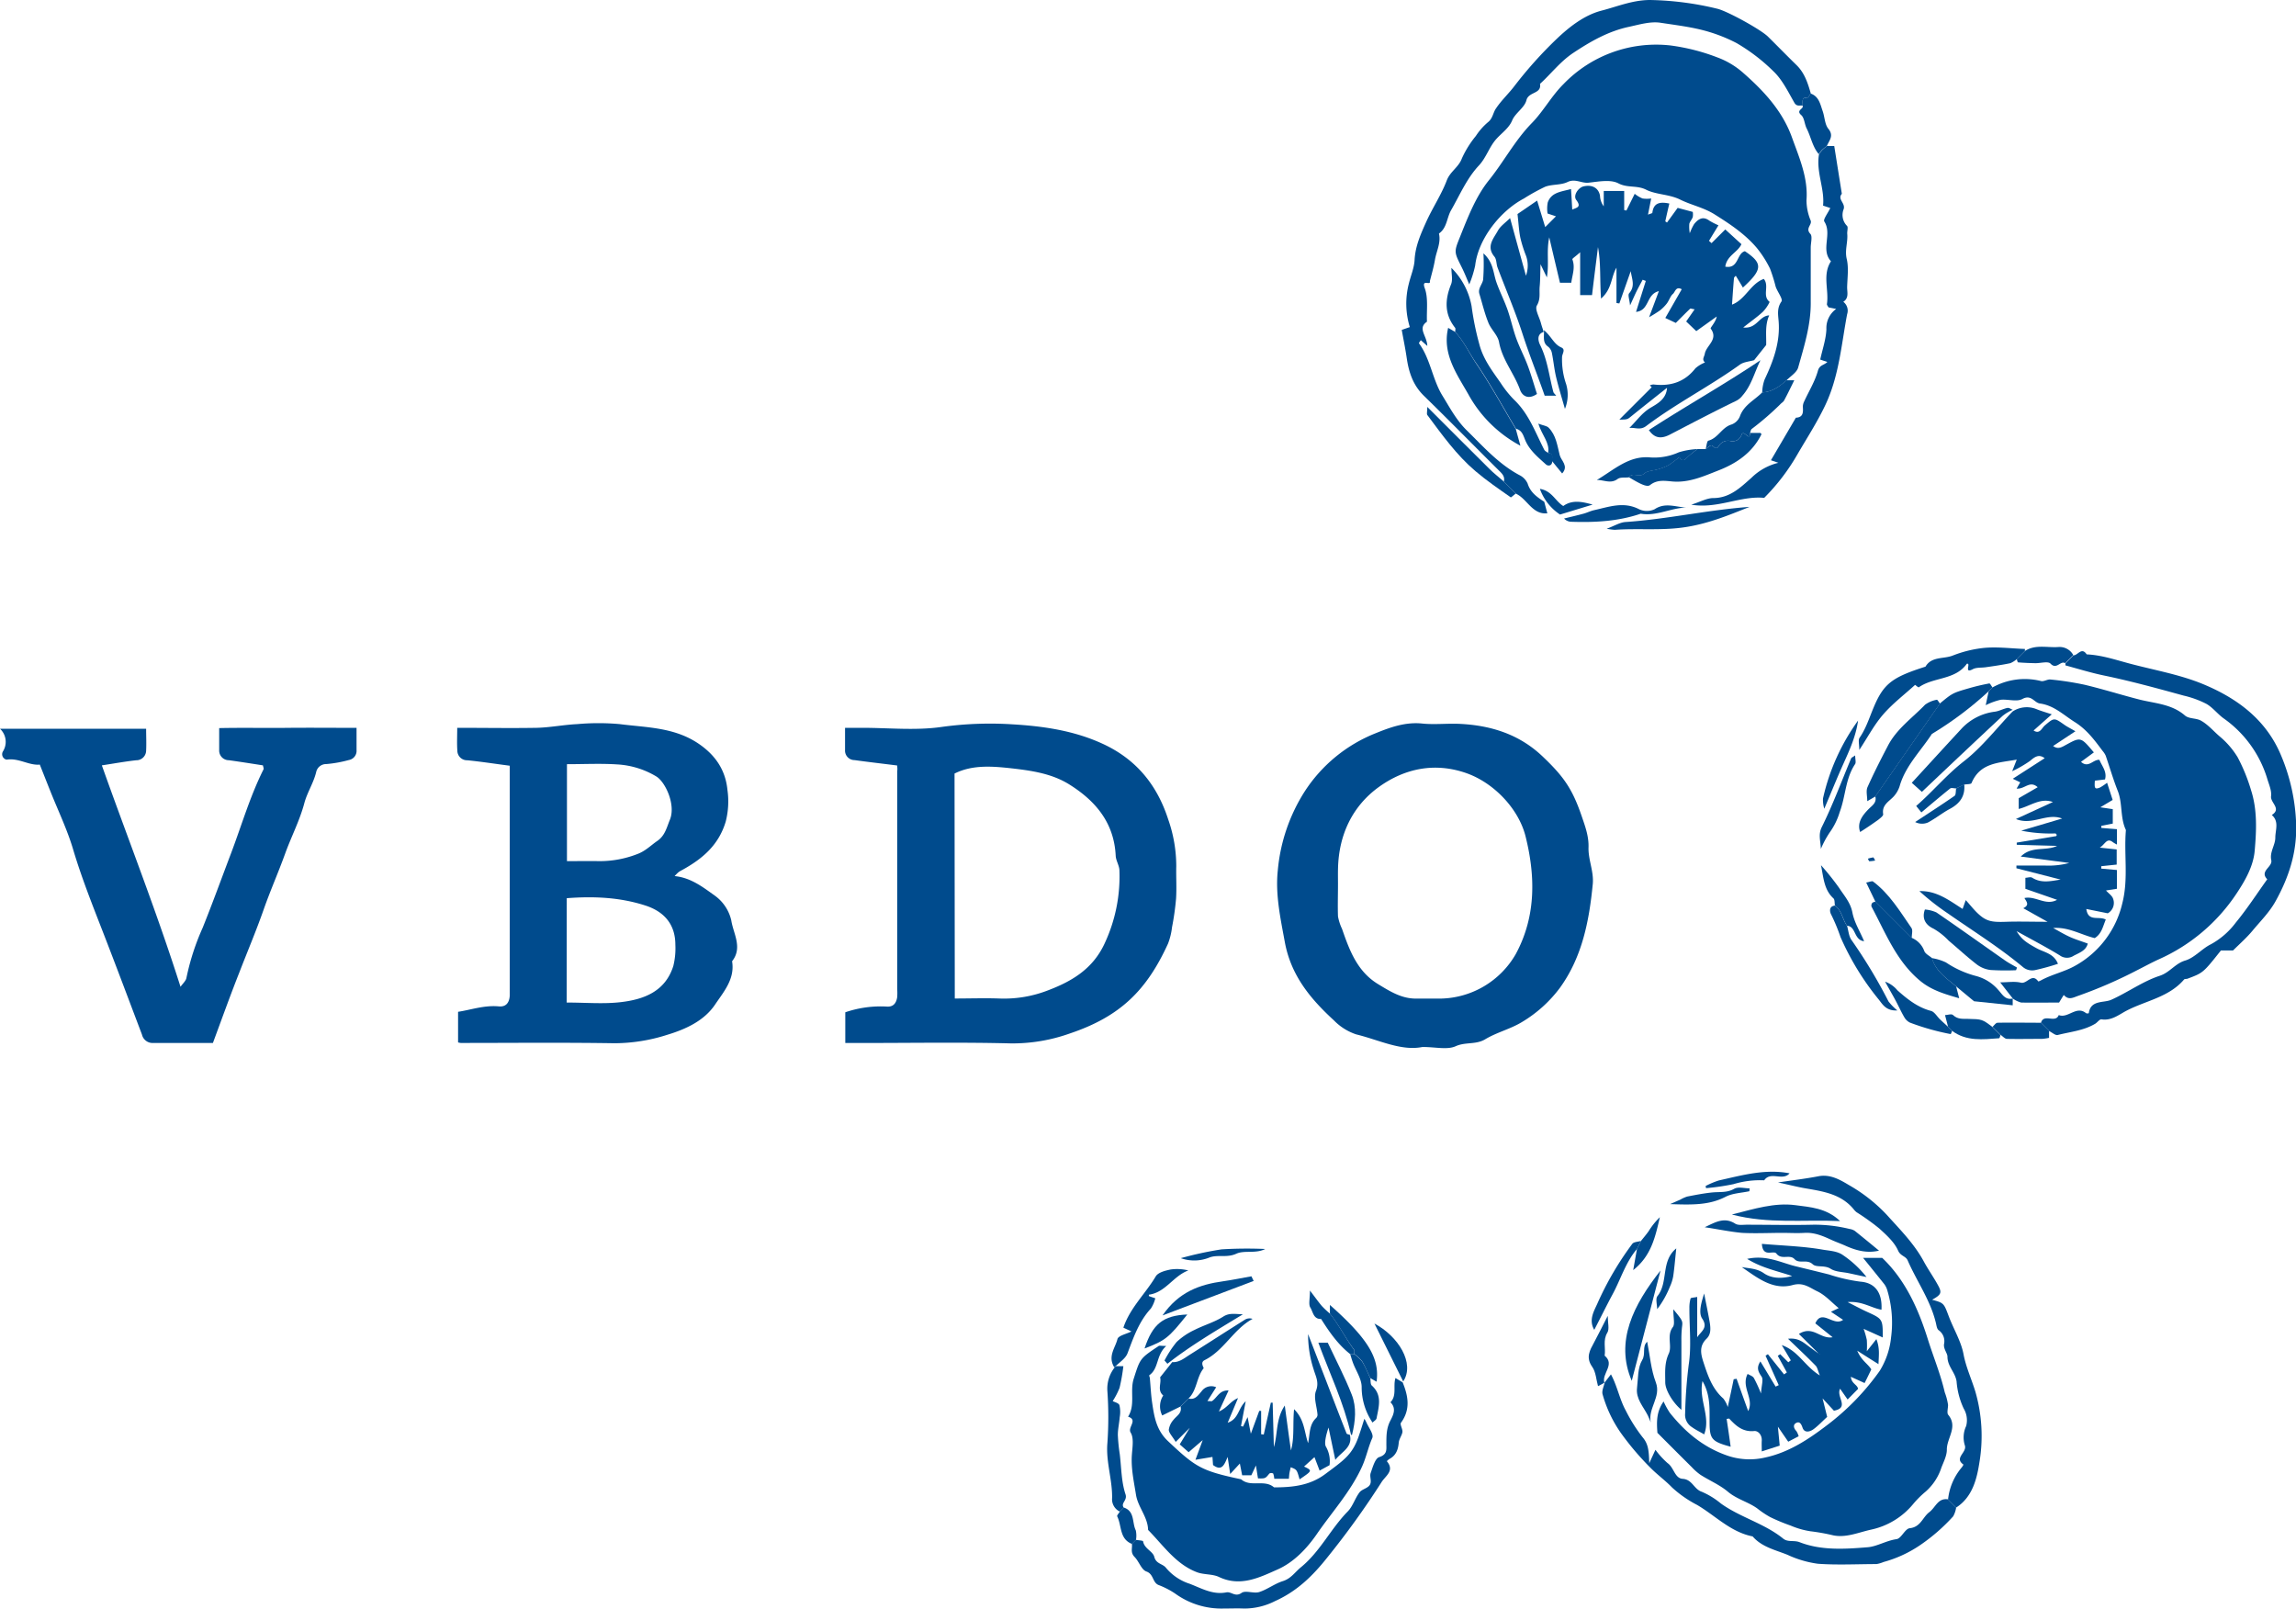
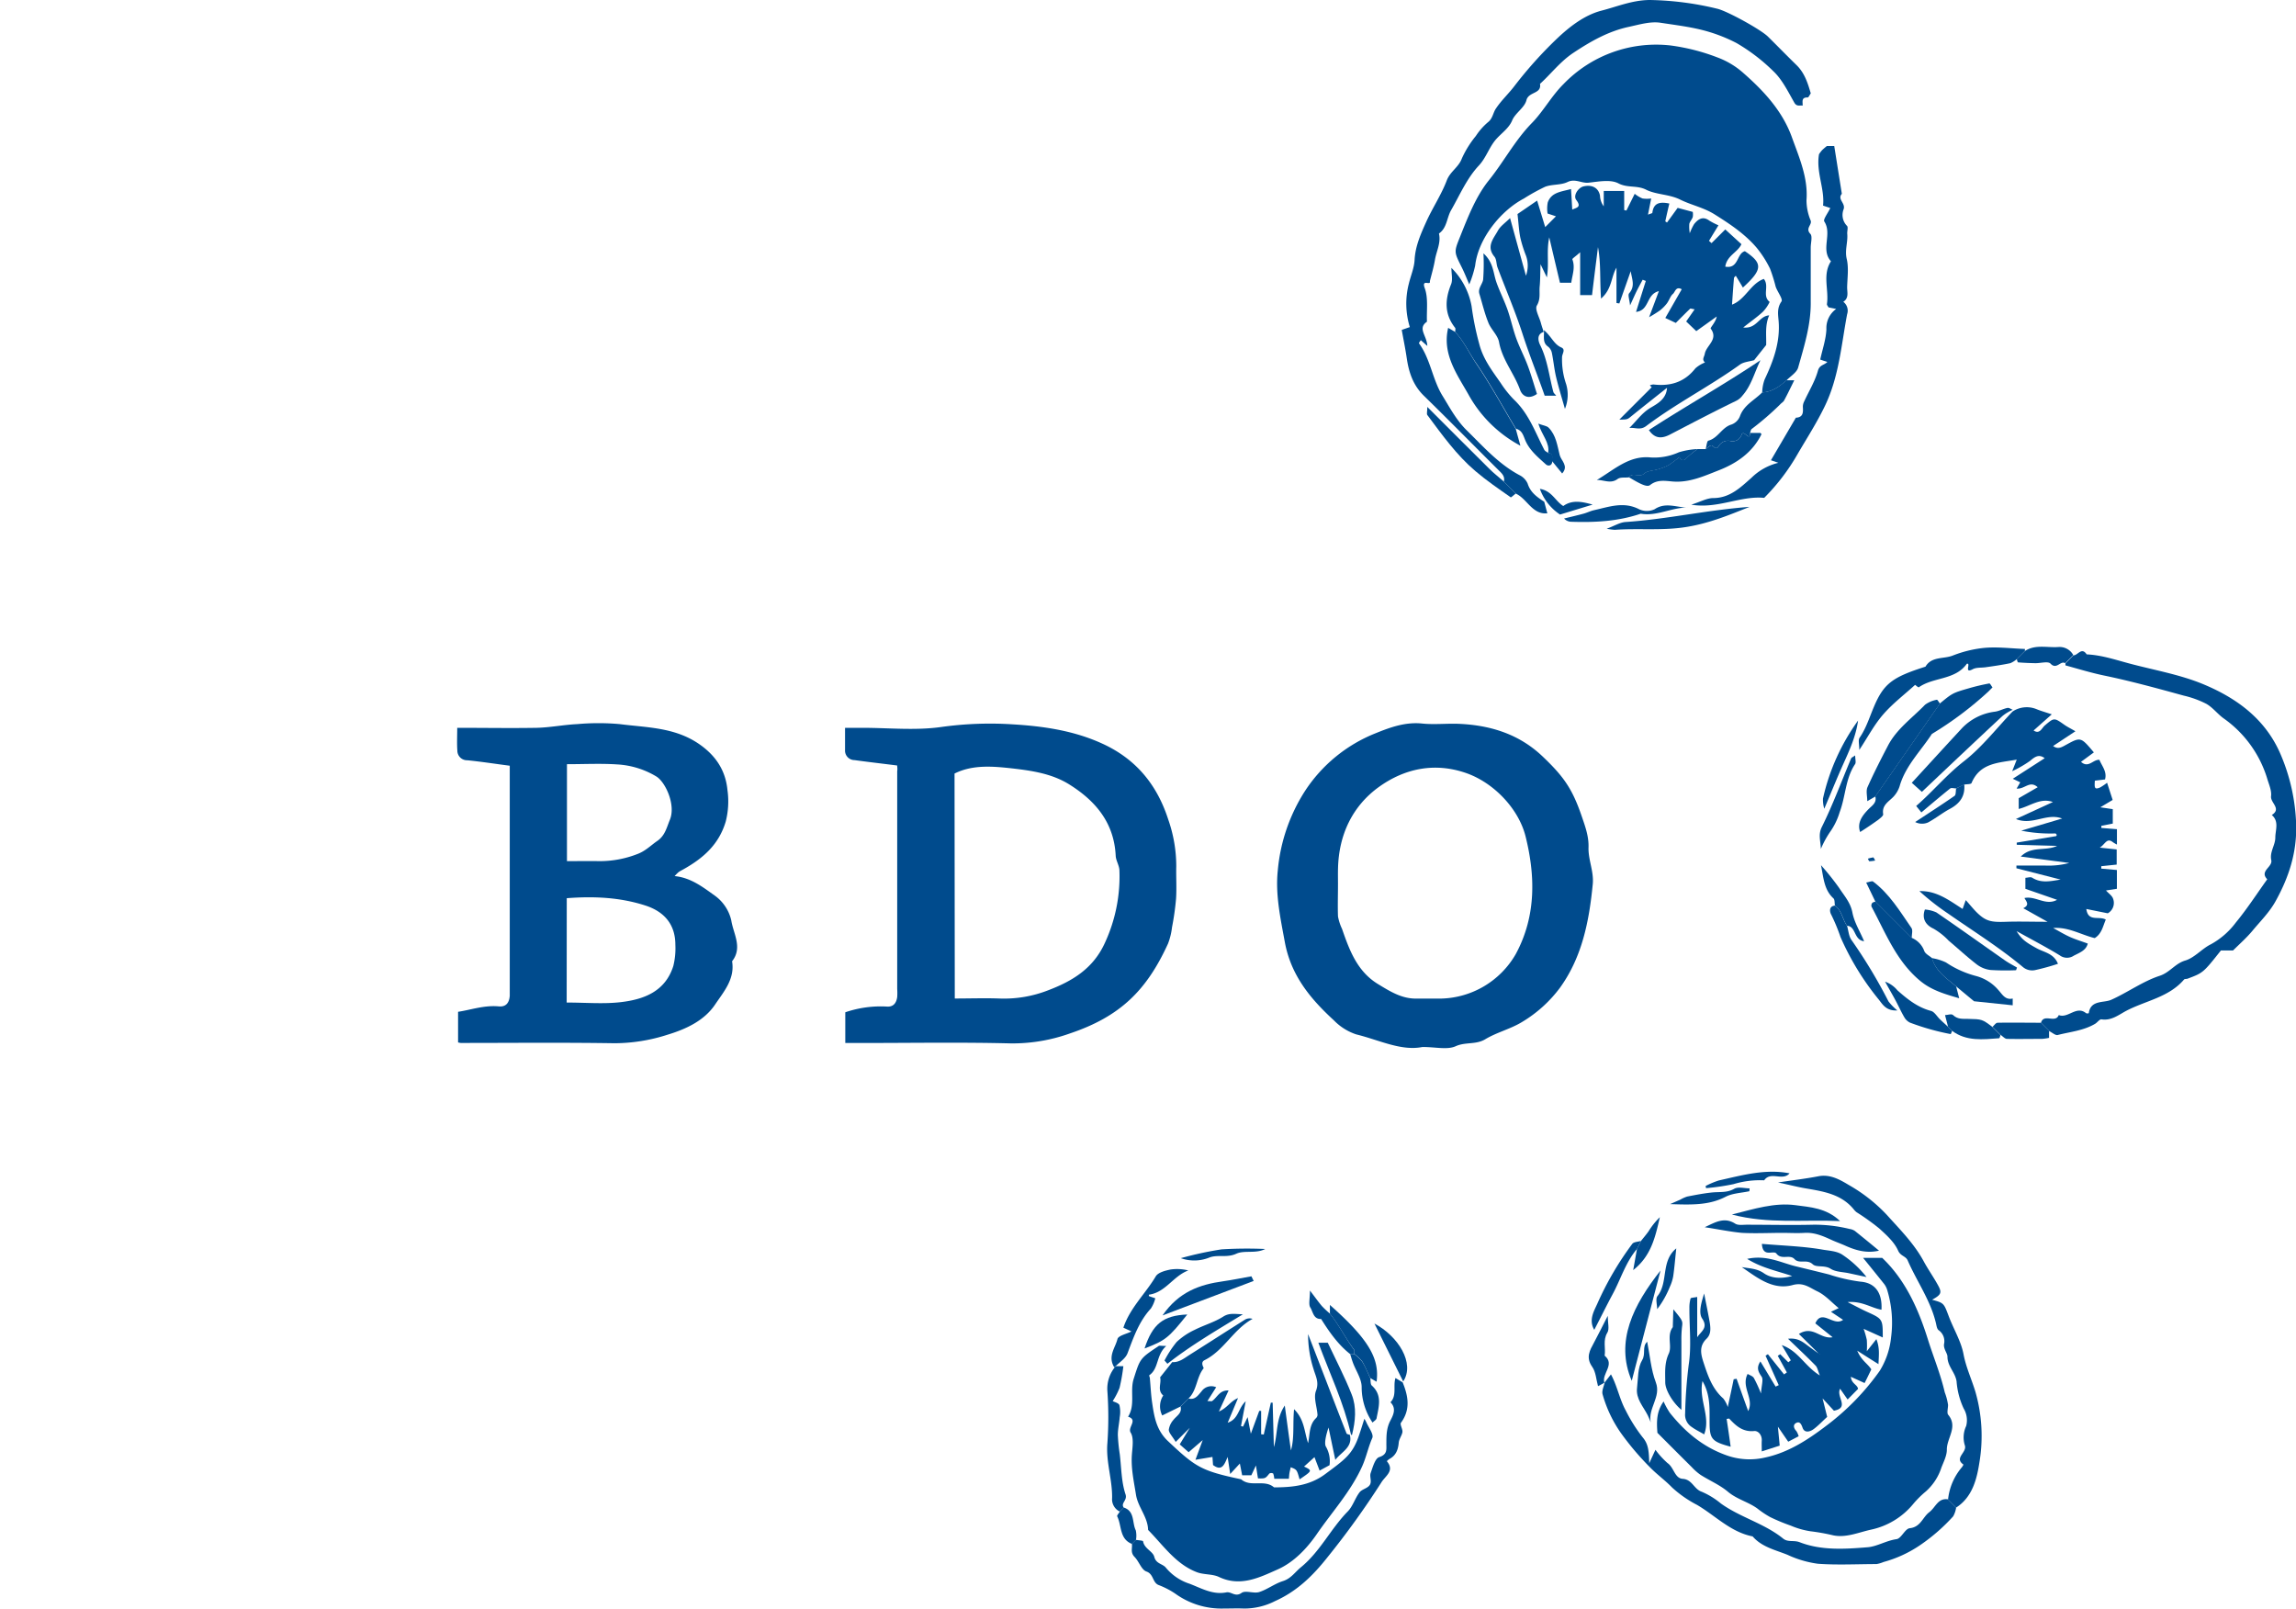
<svg xmlns="http://www.w3.org/2000/svg" viewBox="0 0 568.29 398.17">
  <defs>
    <style>.cls-1{fill:#004b8d;}</style>
  </defs>
  <g id="Layer_2" data-name="Layer 2">
    <g id="Layer_1-2" data-name="Layer 1">
      <path class="cls-1" d="M222.05,189.47c-3.58-.45-7.07-.85-10.55-1.33a2.35,2.35,0,0,1-2.34-2.53c0-1.66,0-3.32,0-5.46h4.32c6.49,0,13.08.7,19.45-.2a87.26,87.26,0,0,1,17.58-.67c7.66.45,15.28,1.53,22.43,4.83,8.3,3.82,13.45,10.18,16.2,18.69a34.91,34.91,0,0,1,2,11.65c-.06,2.66.12,5.33-.05,8a67.5,67.5,0,0,1-1,7.07,16.29,16.29,0,0,1-1,4.07c-5.24,11.44-11.71,18-24.34,22.23a42.27,42.27,0,0,1-14.53,2.44c-12.31-.31-24.63-.1-37-.1h-4v-7.6a27.1,27.1,0,0,1,10.36-1.41c1.6.09,2.29-.95,2.49-2.36a14.8,14.8,0,0,0,0-2q0-27,0-53.93C222.16,190.38,222.09,189.9,222.05,189.47Zm14.27,57.68c3.78,0,7.42-.13,11,0a30,30,0,0,0,12.15-2.05c6-2.28,11.13-5.39,14-11.71a39.14,39.14,0,0,0,3.6-18c-.05-1.21-.87-2.38-.92-3.59-.4-8.12-4.94-13.54-11.46-17.62-4.33-2.72-9.4-3.44-14.28-4-4.73-.52-9.72-.94-14.15,1.29Z" />
      <path class="cls-1" d="M113.17,180.15c6.72,0,13.19.11,19.65,0,3.36-.08,6.71-.76,10.08-.92a59.15,59.15,0,0,1,10.48,0c6.64.86,13.47.76,19.49,4.82,4.3,2.91,6.73,6.66,7.19,11.54a20.08,20.08,0,0,1-.43,7.75c-1.69,5.7-5.59,9.09-10.44,11.81-.41.23-.83.44-1.21.7a10.37,10.37,0,0,0-1,1c4,.38,7,2.73,9.91,4.81A10.43,10.43,0,0,1,181,227.8c.49,3.27,2.88,6.74.2,10.13.74,4.4-2.1,7.58-4.21,10.72-2.7,4-7.2,6.08-11.8,7.47a43.08,43.08,0,0,1-13.15,2.1c-12.66-.2-25.32-.07-38-.07a5.05,5.05,0,0,1-.66-.13v-7.58c3.19-.48,6.49-1.68,10.09-1.34,1.75.16,2.57-.87,2.7-2.62,0-.33,0-.66,0-1V189.53c-3.56-.46-7-1-10.5-1.35a2.39,2.39,0,0,1-2.47-2.41C113.07,184,113.17,182.18,113.17,180.15Zm27.09,68c4.77,0,9.13.4,13.39-.1,5.73-.67,11-2.63,13-8.93a18.16,18.16,0,0,0,.51-5.27c0-4.9-2.6-8.16-7.43-9.72-6.37-2.06-12.86-2.31-19.45-1.81Zm.07-59v24c2.78,0,5.42-.05,8,0a25.57,25.57,0,0,0,9.25-1.69c2.17-.77,3.44-2.17,5.12-3.32,1.91-1.31,2.33-3.36,3.1-5.22,1.52-3.67-1.07-9.3-3.32-10.71a21,21,0,0,0-9.67-3C148.75,188.94,144.61,189.15,140.33,189.15Z" />
      <path class="cls-1" d="M352.08,259.15c-5.29,1.06-10.74-1.74-16.4-3.12a13.74,13.74,0,0,1-5.51-3.46c-5.82-5.34-10.66-11.14-12.17-19.45-1.08-5.89-2.36-11.74-1.73-17.67A43.52,43.52,0,0,1,323,195.79a37.33,37.33,0,0,1,17.49-14.3c3.58-1.46,7.36-2.83,11.52-2.4,3.13.32,6.33-.08,9.48.09,7.59.4,14.49,2.57,20.19,7.93,5.27,5,7.44,8,9.79,14.85.86,2.52,1.8,5,1.71,7.79-.1,3.07,1.35,5.92,1.05,9.08-.89,9.13-2.61,18-8.09,25.62a32.39,32.39,0,0,1-9.36,8.48c-2.85,1.76-6.29,2.57-9.17,4.31-2.32,1.39-4.89.62-7.31,1.72C358.22,259.9,355.39,259.15,352.08,259.15Zm-20.91-40.32c0,2.67-.09,5.33,0,8a12.32,12.32,0,0,0,1,3.08c1.84,5.31,3.77,10.56,8.94,13.69,2.95,1.79,5.86,3.64,9.51,3.57,2,0,4,0,6,0a21.92,21.92,0,0,0,18.54-11c5.25-9.67,4.75-19.86,2.44-29.14-1.7-6.81-7.81-13.26-14.67-15.67-7.84-2.74-15.25-1.13-21.54,3.36-6.58,4.7-10,11.81-10.21,20.13C331.14,216.17,331.17,217.5,331.17,218.83Z" />
      <path class="cls-1" d="M436.17,97.15a9.9,9.9,0,0,1,.61-3.25c2.16-4.57,3.91-9.3,3.44-14.57-.13-1.52-.41-3.12.72-4.71.41-.59-1-2.38-1.44-3.67a40.51,40.51,0,0,0-1.38-4.42,26.37,26.37,0,0,0-3.26-5.13c-2.92-3.46-6.64-5.93-10.48-8.34-2.7-1.7-5.74-2.28-8.5-3.65s-5.95-1.2-8.45-2.46c-2.27-1.15-4.61-.37-6.88-1.58-1.94-1-4.9-.42-7.36-.15-1.76.19-3.3-1.09-5.22-.16-1.64.79-3.77.51-5.51,1.16a48.83,48.83,0,0,0-5.28,2.92c-5.72,3-11.29,9.9-12.06,16.61a26.33,26.33,0,0,1-1.46,4.64c-.64-1.47-1.13-2.75-1.75-4-1.92-3.86-2.09-3.91-.71-7.33,2-5,4-10.3,7.28-14.39,3.72-4.61,6.46-9.9,10.65-14.19C382,27.56,384,23.77,387,20.8a31.82,31.82,0,0,1,26.47-9.55,50.63,50.63,0,0,1,11.71,3,20.14,20.14,0,0,1,6.37,3.86c5.08,4.46,9.67,9.42,12,15.95,1.81,5,4,10,3.58,15.48a13,13,0,0,0,1.05,5.08c.34,1.06-1.39,1.9-.1,3.26.58.61.1,2.24.1,3.4,0,4.49,0,9,0,13.48.06,5.62-1.62,10.91-3.11,16.21-.35,1.24-1.9,2.14-2.9,3.19C440.44,95.7,438.61,97,436.17,97.15Z" />
-       <path class="cls-1" d="M52.7,258.15c-4.79,0-9.76,0-14.73,0a2.68,2.68,0,0,1-2.83-2.07c-3.22-8.49-6.4-17-9.69-25.46-2.61-6.71-5.3-13.48-7.37-20.44-1.44-4.85-3.67-9.46-5.55-14.18-.86-2.14-1.7-4.29-2.68-6.75-2.67.27-5.22-1.7-8.22-1.22A1.37,1.37,0,0,1,.72,186,4.43,4.43,0,0,0,0,180.38H36.17c0,1.8.09,3.6,0,5.39a2.42,2.42,0,0,1-2.47,2.41c-2.82.31-5.63.83-8.49,1.26,6.48,18.26,13.55,36.16,19.47,54.81.56-.81,1.34-1.46,1.47-2.23a59.72,59.72,0,0,1,4-12.35c2.47-6.14,4.72-12.36,7.07-18.55,2.61-6.91,4.66-14,8-20.68.11-.23-.08-.62-.14-1-2.78-.43-5.6-.88-8.42-1.27a2.39,2.39,0,0,1-2.41-2.46c0-1.66,0-3.33,0-5.49,5.56-.13,11.14,0,16.72-.06s11.29,0,17.28,0c0,1.92,0,3.71,0,5.5a2.31,2.31,0,0,1-1.9,2.46,31.12,31.12,0,0,1-5.57,1,2.51,2.51,0,0,0-2.5,1.89c-.64,2.75-2.25,5.13-2.95,7.77-1.16,4.36-3.25,8.33-4.76,12.53-1.67,4.63-3.67,9.14-5.3,13.79-1.83,5.23-4,10.34-6,15.52C57,246.35,54.93,252.14,52.7,258.15Z" />
-       <path class="cls-1" d="M493.17,170.15a16.44,16.44,0,0,1,12-1.58c.7.19,1.59-.47,2.35-.38a74.59,74.59,0,0,1,8.45,1.3c4.53,1.08,9,2.49,13.48,3.64,3.91,1,8.06,1.09,11.39,4,1,.83,2.77.58,3.94,1.25,1.8,1,3.2,2.72,4.74,4a20.58,20.58,0,0,1,4.34,5.08,44.19,44.19,0,0,1,3.3,8.11c1.59,4.91,1.34,10.06.9,15.06-.34,3.82-2.38,7.38-4.51,10.57a45,45,0,0,1-19.15,16.22c-1.84.83-3.59,1.8-5.38,2.7a113,113,0,0,1-14.4,6.28c-1.55.52-2.56,1.26-3.81-.13-.29.46-.57.92-1.16,1.88-2.82,0-6.1.06-9.38,0a6.37,6.37,0,0,1-2.08-1l-3.12-4c1.9,0,3.6-.3,5.13.08s2.74-2.49,4.3-.31c0,.05.46-.15.68-.27,2.71-1.48,5.86-2.13,8.47-3.62a23.82,23.82,0,0,0,11.66-15.49c1.54-6.07.36-12.08.88-18.09-1.46-3.06-.79-6.57-2-9.65-1.14-2.87-2-5.84-3-8.75a4.6,4.6,0,0,0-.76-1.17c-2-2.67-3.88-5.26-6.9-7.16-2.8-1.76-5.14-4.12-8.62-4.59-1.44-.2-2.13-2.33-4.34-1.12-1.41.77-3.6,0-5.4.2a16.84,16.84,0,0,0-3.68,1.34l.72-3.4C492.5,170.82,492.83,170.48,493.17,170.15Z" />
      <path class="cls-1" d="M434.17,89.15c-1.19.35-2.58.42-3.53,1.11-7.51,5.4-15.8,9.62-23.19,15.19-1.47,1.12-2.73.31-4.17.48,1.76-1.7,3-3.61,5.15-4.94,1.67-1,4-2.14,4.18-5-2.94,2.33-5.88,4.65-8.79,7-1,.82-1,.87-3,.86,2.51-2.52,5.27-5.27,8-8l-.46-.46a2.55,2.55,0,0,1,.89-.23c4.17.5,7.69-.55,10.39-4a8.07,8.07,0,0,1,2.37-1.44c-.85-.75-.19-1.34-.05-2.16.37-2.07,3.45-3.54,1.46-6.22-.16-.22,1.27-1.61,1.49-3-1.76,1.27-3.53,2.53-5.06,3.62l-2.5-2.39,2.09-3c-.66-.1-1-.25-1.12-.15-1.2,1.15-2.37,2.34-3.54,3.51l-2.6-1.22,4.07-7.11c-1.47-.83-1.63.71-2.2,1.17s-.93,1.6-1.48,2.34a9.77,9.77,0,0,1-1.76,1.76,30.94,30.94,0,0,1-2.64,1.64c.9-2.38,1.56-4.14,2.42-6.45-3.21.79-2.26,4.79-5.65,5.14l2.42-7.66-.78-.3c-.49.92-1,1.84-1.47,2.78s-.91,2-1.65,3.57c-.13-1.41-.6-2.57-.22-3,1.59-1.81.63-3.64.39-5.48l-2.82,8-.71-.11V66.26c-1.39,2.32-1.05,5.23-3.82,7.65-.34-4.72,0-8.76-.76-12.74-.49,3.93-1,7.87-1.47,11.88h-2.94V62.44c-1.08,1-2,1.56-1.93,1.76.76,2,0,3.77-.27,5.79h-2.8c-.8-3.4-1.66-7-2.65-11.24-.73,3.39,0,6.44-.59,9.91l-1.57-3.26c-.08,2.33-.06,3.92-.21,5.5s.28,3.08-.7,4.73c-.54.92.61,2.85,1,4.31.2.75.46,1.48.7,2.21-1.94.61-1.24,2.54-.89,3.24,1.84,3.7,2.23,7.75,3.28,11.64.07.26.35.47.7.91h-2.85c-1.71-4.93-3.77-10-5.49-15.32-1.79-5.53-4.12-10.94-6.18-16.41-.32-.87-.22-2-.76-2.67-2.13-2.54-.21-4.5.86-6.47.62-1.12,1.83-1.92,3-3.09,1.31,4.75,2.57,9.35,3.93,14.27a7.29,7.29,0,0,0,0-5,31.45,31.45,0,0,1-1.39-4.42c-.34-1.67-.42-3.4-.7-5.85l4.86-3.33,2,6.56,2.66-2.67-2.08-.69a8.13,8.13,0,0,1,.05-2.74c.9-2.52,3.27-2.64,5.76-3.32.12,1.89.21,3.47.3,5.09,1.13-.52,2.35-.59,1-2.38-.85-1.12.51-3.07,1.81-3.37,2.12-.49,3.7.38,4.06,2.3a4.68,4.68,0,0,0,.93,2.64V47.27h5.06V52l.55.11,2.05-4.14a8,8,0,0,0,1.94,1.16,7.79,7.79,0,0,0,2.14,0c-.28,1.43-.51,2.57-.79,4,.65-.26,1.06-.33,1.08-.45.28-2.41,1.76-2.81,4.2-2.3-.36,1.53-.7,3-1,4.41l.43.29,2.63-3.63,3.74,1a3.94,3.94,0,0,1,0,1.28c-.2.58-.67,1.06-.85,1.64a9.67,9.67,0,0,0,.11,2.36,13.68,13.68,0,0,1,1.08-2.27c1-1.21,2.14-2.05,3.76-.85a18,18,0,0,0,2.26,1.16L423,59.61l.63.57,3.4-3.39,4,3.65c-.95,2.06-3.6,2.8-4,5.56,3.37.61,2.78-3.3,4.86-3.82,4.47,3,4.42,4.5-.5,9-.58-1-1.14-1.91-1.76-2.93-.13.16-.43.37-.45.6-.18,2.11-.32,4.23-.48,6.55,3.34-1.27,4.57-5.19,7.87-6.36,1.45,1.75-.49,4.16,1.44,5.69a9.2,9.2,0,0,1-1.66,2.43c-1.33,1.24-2.84,2.29-4.88,3.9,3.39.39,3.87-2.85,6.43-3-1.09,2.48-.67,4.92-.75,7.34Z" />
      <path class="cls-1" d="M461.13,311.34h4.73c5.66,5.38,8.9,12.49,11.26,20,1.38,4.43,3.18,8.72,4.23,13.28a14.51,14.51,0,0,1,.82,3.13c0,.83-.35,2,.05,2.45,2.47,3-.39,5.76-.35,8.63,0,1.47-.79,3-1.34,4.41a13.48,13.48,0,0,1-3.86,5.92,23.81,23.81,0,0,0-3.18,3.17,18.52,18.52,0,0,1-10.4,6.29c-3.08.68-6.19,2.07-9.37,1.4a49.62,49.62,0,0,0-5.6-1,20.14,20.14,0,0,1-4.89-1.4,46.8,46.8,0,0,1-5.12-2.13,22.81,22.81,0,0,1-3.13-2.1c-2.28-1.65-5.08-2.29-7.3-4.16-2-1.69-4.52-2.74-6.75-4.16a13.84,13.84,0,0,1-2.2-1.93c-2.84-2.81-5.66-5.65-8.5-8.49-.18-2.57-.32-5.13,1.53-7.76a19,19,0,0,0,1.54,2.8c3.87,4.84,8.4,8.64,14.48,10.68a16.91,16.91,0,0,0,9.08.4c5.73-1.22,10.54-4.34,15.24-7.92a61.11,61.11,0,0,0,13.17-13.56,19.5,19.5,0,0,0,2.8-8.29,27.83,27.83,0,0,0-.92-11.56,4.69,4.69,0,0,0-.82-1.66C464.68,315.72,463,313.63,461.13,311.34Z" />
      <path class="cls-1" d="M484.17,195.15c-.5,0-1.16-.21-1.46,0-2.39,1.91-4.71,3.89-7.15,5.94l-1.28-1.6c4-3.45,7.46-7.67,11.85-11.09s8.06-8.14,12-12.28a6.34,6.34,0,0,1,5.91-.6c1,.41,2,.7,3.8,1.29l-4.5,4c1.51,1,2-.55,2.74-1.21,2.35-2,2.32-2,4.85-.22.72.51,1.52.9,2.76,1.62l-5.52,3.65c1.28.94,2.18.26,3.44-.42,3.42-1.87,3.5-1.72,6.65,2l-3.18,2.34c1.84,1.68,3-.65,4.55-.49.64,1.56,1.93,2.92,1.39,4.85l-2.51.3c-.16,1.93,0,2.21,1.28,1.69a12.79,12.79,0,0,0,1.74-1.18c.5,1.56.91,2.8,1.38,4.26l-3.05,1.82,3.08.46v3.57l-2.83.56,0,.52,3.86.31v3.8a7.2,7.2,0,0,1-1-.58c-1.53-1.21-1.91.54-3.25,1.34l4.19.45V214l-3.82.4c0,.2,0,.4,0,.6l3.87.34v4.65l-2.7.42c.65.73,1.55,1.31,1.77,2.08a2.94,2.94,0,0,1-1.33,3.57l-5.31-1.07c.47,3.29,3.07,1.65,4.82,2.62-.71,1.66-1,3.51-2.74,4.59-3.41-.83-6.5-2.8-10.28-2.5,1.38.75,2.73,1.58,4.16,2.22s2.88,1.07,4.4,1.63c-.41,1.69-2,2.24-3.46,3a3,3,0,0,1-3.47-.08c-3.27-2-6.7-3.78-10.69-6,1.22,2,2.26,2.76,5,4.26,1.83,1,4.24,1.26,5.24,3.83a57.14,57.14,0,0,1-5.53,1.53,3.56,3.56,0,0,1-3.18-.76c-5.82-4.85-12.27-8.87-18.48-13.2a61.31,61.31,0,0,1-7.1-5.56c4.26-.15,7.4,2.32,10.69,4.41.23-.64.43-1.22.78-2.19,1.16,1.28,2.06,2.46,3.14,3.44,2,1.83,3.35,2.06,6.87,1.93,3.11-.11,6.24,0,10.23,0l-6-3.36c1.58-.79.86-1.54.28-2.52,2.76-.61,5.27,2,8.08.44L501.31,220v-2.73c.53,0,1.3-.3,1.72,0,2.25,1.41,4.62.82,7,.44l-10.94-2.8,0-.68H506a19.83,19.83,0,0,0,6.17-.63l-12-1.58c2.7-2.72,6.14-1.27,9-2.65l-10-.27v-.54l9.78-1.61c0-.08.16-.23.12-.31s-.22-.34-.33-.35a36.52,36.52,0,0,1-8.46-.69l10.13-3c-3.86-1.47-7.35,1.81-11.44.12l9.15-4.2c-3.08-1.13-5.58,1-8.46,1.71v-2.66l4.7-2.72c-2-1.77-3.15.52-5.22.34l.9-1.55-1.85-.88,7.9-5.09c-1.42-1.08-2.43-.37-3.62.66a29.45,29.45,0,0,1-4.43,2.56c.54-1.36.74-1.88,1.13-2.87-4.54.82-9.07.76-11.19,5.8-.14.32-1.17.26-1.79.38Z" />
      <path class="cls-1" d="M288.67,333.15c-2.57,2.27-1.79,5.58-4.21,7.25-.08.05.11.45.14.68.19,2.09.28,4.19.59,6.25.51,3.44,1.05,6.7,3.92,9.39,6.8,6.4,8.18,7.34,18.08,9.43,2.37,2.08,5.78-.08,8.15,2,4.5,0,8.83-.43,12.63-3.26,4.73-3.53,6.73-4.8,8.32-9.37.5-1.43.94-2.89,1.41-4.34a7.29,7.29,0,0,1,.46.81c.56,1.33,1.91,3,1.5,3.94-1,2.26-1.47,4.69-2.5,7-2.82,6.26-7.42,11.24-11.22,16.77-2.45,3.56-5.7,7-9.74,8.78-4.5,2-9.2,4.36-14.49,1.85-1.65-.78-3.77-.52-5.49-1.19-5.22-2-8.3-6.65-12.05-10.45-.07-3.23-2.52-5.63-3-8.73-.53-3.34-1.28-6.63-1-10.07.14-1.78.49-4-.32-5.3s1.91-3.13-.64-3.93c1.87-2.92.41-6.32,1.4-9.4,1.59-5,1.53-5,6.11-8.05C286.91,333,287.33,333.15,288.67,333.15Z" />
      <path class="cls-1" d="M427.36,351.2c.37,2.43.68,4.55,1,6.89-4.56-1.23-5.16-1.88-5.21-5.61-.05-3.51.31-7.07-1.76-10.63-1,4.62,2.1,8.81.41,13.19-1-.61-2.12-1.13-3.07-1.83a3.58,3.58,0,0,1-1.64-3.33,117.63,117.63,0,0,1,.89-12.1c.7-4.56.15-9.3.17-14a8.22,8.22,0,0,1,.29-2.38c.06-.21.82-.21,1.64-.38V331c.92-1.46,2.79-2.29,1.24-4.62-1-1.46-.18-4.09.48-6.22.44,2.29.92,4.57,1.33,6.86.36,2,.31,3.31-.74,4.34-1.86,1.81-1.43,3.76-.77,5.8,1.08,3.3,2.16,6.58,4.92,9a7.1,7.1,0,0,1,1.11,2.11c.49-2.33,1-4.61,1.46-6.88l.72-.12c.93,2.62,1.87,5.23,2.87,8,1.56-3.1-1.84-5.89-.14-9.2.53.32,1.24.52,1.54,1a35.47,35.47,0,0,1,1.77,3.85c.11-2,.65-3.45.14-4.19-.85-1.24-1.32-2.18-.29-3.75l3.77,6.23.77-.36L437,335.56l.58-.37,4,5,.69-.49-2.25-4.11.61-.4,2,2,.62-.48-2.24-3.77c4.14,1.44,5.69,5.24,9.43,7.51-.51-1.21-.61-2-1.06-2.44-2.07-2.12-4.24-4.15-6.82-6.64,2.51-.29,3.77.88,5.1,1.86.89.66,1.79,1.32,2.7,1.95.07.05.28-.1-.06,0l-5.05-5c3.53-2.2,5.23,1.35,8.35.81l-4.28-3.43c1.64-3.73,4.49.89,6.87-.87l-3-2,1.91-.9c-1.77-1.45-3.33-3.23-5.29-4.16s-3.42-2.29-6.13-1.55c-4.87,1.33-8.74-1.82-12.57-4.45,1.86.35,3.73.31,5.47,1.52s4.14,1.46,7,.69c-3.93-1.32-7.51-2-11.14-4.24,4.81-1.08,8.45,1,12.17,1.87,2.71.66,5.44,1.32,8.14,2a41.7,41.7,0,0,0,7.77,1.77c3.62.28,5.41,2.79,5.17,6.94-2.53-.42-4.76-2.19-8.38-1.89,2.11,1.07,3.39,1.76,4.7,2.36,4,1.82,4,1.81,4,6.4l-4.74-2.14a21.64,21.64,0,0,1,.79,2.74,20.75,20.75,0,0,1,0,2.81l2.37-3c.89,2.29.59,4,.52,6.19l-2.38-1.49-2.88-1.84c1.06,2.5,2.6,3.2,3.48,4.63-.49,1-1,2.11-1.66,3.38l-3.4-1.55c.14,1.72,1.64,1.94,1.78,3l-2.58,2.62c-.56-.79-1.11-1.58-1.86-2.66-1.06,2,2.46,4.67-1.53,5.44l-2.81-3.05c.54,2.15.81,3.26,1.14,4.58-1.11,1-2.14,2.12-3.32,3-.94.71-2.31,1.06-2.78-.34-.35-1-.75-1.59-1.58-1.16s-.62,1.31.05,2a4.65,4.65,0,0,1,.57,1.29l-2.58,1.35-2.56-3.72c.21,2.17.32,3.29.45,4.69l-4.44,1.43c0-1.07-.05-1.86,0-2.64.09-1.4-.87-2.5-1.88-2.4-2.84.27-4.51-1.29-6.19-3.09C428,351.09,427.8,351.17,427.36,351.2Z" />
      <path class="cls-1" d="M446.17,26.15c-.71-.15-1.45.32-2.06-.76-1.55-2.72-3-5.71-5.2-7.78a45.6,45.6,0,0,0-9.09-6.95,39.34,39.34,0,0,0-10-3.58c-2.93-.63-5.91-1-8.84-1.45-2.48-.37-5.19.44-7.74,1-5.09,1.07-9.51,3.59-13.83,6.46-3.22,2.14-5.47,5.15-8.24,7.67.45,2.54-2.83,1.89-3.36,4.05-.45,1.84-2.77,3.16-3.53,5s-2.44,3-3.76,4.42c-1.89,2-2.56,4.66-4.46,6.72-3,3.19-4.73,7.3-6.9,11.09-1.08,1.88-1,4.38-3,5.76.55,2.32-.65,4.39-1,6.57-.32,1.85-.86,3.65-1.25,5.24.27,1.22-2.16-.71-1.26,1.74s.42,5.5.54,8.28c-2.42,1.66,0,3.42.09,6l-1.61-1.43c-.16.27-.52.68-.45.78,2.88,3.94,3.32,9,5.88,13.08,1.84,3,3.42,6,6,8.52,4.07,4,7.82,8.25,12.94,11a4.28,4.28,0,0,1,2.07,2.11c.69,2.22,2.36,3.36,4.11,4.51.23.86.46,1.73.77,2.85-3.71.4-5-3.59-7.77-4.85l-3-3c.35-1.37-.58-2.09-1.4-2.92-6.14-6.1-12.2-12.28-18.39-18.32-2.65-2.58-3.71-5.74-4.23-9.24-.34-2.35-.82-4.67-1.25-7.06l2-.7a19.68,19.68,0,0,1-.24-10.76c.48-2,1.32-3.89,1.42-5.87.18-3.39,1.51-6.37,2.84-9.33,1.57-3.51,3.77-6.77,5.13-10.35.84-2.21,2.94-3.25,3.74-5.45a24.81,24.81,0,0,1,3.45-5.54,15.8,15.8,0,0,1,3-3.41c1.21-.94,1.24-2.36,2-3.43,1.34-2,3.11-3.62,4.58-5.56A102.45,102.45,0,0,1,385.33,9.6c3.16-3,6.83-5.85,11-6.95,3.91-1,7.68-2.62,12-2.65A75.34,75.34,0,0,1,425,2.15c2.4.53,10.8,5.14,12.6,6.92,2.37,2.34,4.69,4.73,7.07,7.05,2,1.95,2.79,4.47,3.52,7-.26.33-.52,1-.77,1C445.73,24.08,446.25,25.28,446.17,26.15Z" />
      <path class="cls-1" d="M505.17,253.15c.7-2.39,3.58.23,4.4-1.9,2.32.9,4.36-2.45,6.77-.46a1,1,0,0,0,.66,0c.46-3.35,3.68-2.49,5.55-3.32,4.1-1.83,7.79-4.56,12-5.94,2.53-.83,3.82-3.05,6.35-3.79,2.29-.68,4.08-2.91,6.3-4a19.29,19.29,0,0,0,6.2-5.4c2.8-3.39,5.2-7.12,7.77-10.7-2-2.08,1.38-3,1-4.75-.44-2,1-3.7,1-5.56s1-4-.87-5.6c2.5-1.58-.38-3-.18-4.65.18-1.44-.57-3-1-4.51a28.33,28.33,0,0,0-10.6-14.66c-1.57-1.08-2.76-2.74-4.39-3.68a24.2,24.2,0,0,0-5.62-2.05c-6.58-1.81-13.17-3.62-19.85-5-3.18-.67-6.3-1.63-9.44-2.49,0,0,0-.31,0-.48.66-.67,1.33-1.33,2-2,1.09,0,2-2.14,3.26-.24,3.64.16,7.06,1.32,10.54,2.25,6.13,1.64,12.5,2.72,18.31,5.13,8.43,3.5,15.65,8.81,19.32,17.77a47.68,47.68,0,0,1,3.68,17c.19,6.92-1.81,13-5.07,18.9-1.56,2.83-3.8,5-5.82,7.45-1.39,1.65-3,3.08-4.73,4.78h-3c-4.39,5.54-4.39,5.54-8.28,7-.29.1-.72,0-.88.24-3.78,4.38-9.49,5.2-14.28,7.71-1.88,1-3.68,2.49-6.13,2.11-.45-.06-1,.74-1.52,1.07-2.86,1.72-6.17,2-9.3,2.8-.57.15-1.37-.6-2.06-.93C506.5,254.48,505.83,253.82,505.17,253.15Z" />
      <path class="cls-1" d="M294.17,346.15c1.64.45,2.4-.83,3.24-1.78a2.94,2.94,0,0,1,3.61-1l-2.17,3.42c.69,0,1,.09,1.15,0,1.26-.85,1.84-2.75,4.09-2.62-.76,1.64-1.42,3.07-2.4,5.21,2.13-.92,2.78-2.51,4.74-3.33-.9,2.15-1.63,3.9-2.56,6.1,2.77-.94,2.53-3.55,4.46-5.31-.46,2.41-.81,4.27-1.17,6.14l.51.13c.31-.65.62-1.3,1.13-2.35.27,1.39.46,2.4.8,4.11l2.08-5.65.47,0V355l.65.07q.87-3.94,1.75-7.89H315l.3,11c1-3.33.44-6.91,2.7-10.28.53,3.91,1,7.51,1.53,11.11.9-3.19.41-6.52.77-10.21,2.6,2.56,2.52,5.63,3.47,8.4.48-2.19.21-4.56,2-6.22a1.15,1.15,0,0,0,.33-.84c-.16-2-1-4.2-.39-5.84.85-2.17-.07-3.63-.58-5.4a27.81,27.81,0,0,1-1.36-8.68l4.35,11.25c1.71,4.45,3.42,8.9,5.17,13.33.08.2.54.24.83.36.72,3.11-2.05,4.16-3.61,6.18-.59-2.77-1.13-5.37-1.68-8-.55,1.62-1.14,3.89-.65,4.73a7.22,7.22,0,0,1,.9,4.59L326.62,364l-1.27-3.33L322.77,363c2.09,1,2.09,1-1.11,3.17-.67-2.41-.67-2.41-2.19-3-.1.46-.22.91-.3,1.36s-.1.93-.16,1.5H315.4a5.17,5.17,0,0,0-.27-1.31,1,1,0,0,0-.94,0c-1,1.24-1,1.26-2.82,1.21-.15-.9-.29-1.82-.51-3.2-.52,1.12-.83,1.78-1.14,2.43h-2.27l-.57-2.91-2.39,2.59c-.25-1.67-.39-2.59-.63-4.22-.83,1.93-1.41,3.64-3.62,2l-.14-2-4.21.7c.6-1.62,1-2.69,1.8-4.87l-3.49,3L292,357.51l2.49-4.1L291,356.9c-.88-1.47-1.69-2.23-1.71-3a4.67,4.67,0,0,1,1.17-2.47c.77-1,2.17-1.64,1.74-3.28Z" />
      <path class="cls-1" d="M452.17,36.15H454c.62,3.91,1.25,7.87,1.88,11.82-1.19,1.38,1,2.32.43,3.85a3.84,3.84,0,0,0,.85,4.09c.33.34,0,1.29.06,2,.18,2.06-.65,4-.13,6.19s.16,4.64.1,7c0,1.26.48,2.7-.95,3.6a2.75,2.75,0,0,1,.95,3.07c-1.45,7.65-2,15.43-5.5,22.71-2,4.15-4.39,7.86-6.67,11.75a51.3,51.3,0,0,1-8.36,11c-5.88-.57-11.46,2.77-18.05,1.69,2.23-.7,3.84-1.63,5.45-1.64,4.1,0,6.74-2.63,9.43-5a14.32,14.32,0,0,1,6.68-3.73l-1.84-.63,6.17-10.53c1.86-.09,1.81-1.35,1.73-2.71a2.93,2.93,0,0,1,.34-1.34c1.15-2.52,2.66-4.94,3.39-7.58.41-1.46,1.5-1.34,2.33-2.16L450.53,89c.54-2.51,1.43-5,1.53-7.53a5.8,5.8,0,0,1,2.42-5l-1.9-.39c-.14-.28-.43-.58-.39-.83.53-3.51-1.18-7.23,1-10.58-2.63-2.89.37-6.73-1.65-9.84-.34-.52.88-2.05,1.48-3.34l-1.79-.6c.45-4.17-1.77-8.29-1-12.72a9.27,9.27,0,0,1,.76-1A15.16,15.16,0,0,1,452.17,36.15Z" />
      <path class="cls-1" d="M484.17,373.15a6.24,6.24,0,0,1-.74,2.18,45.92,45.92,0,0,1-8,7,30.18,30.18,0,0,1-9.21,4.29,7.91,7.91,0,0,1-1.77.52c-4.83,0-9.68.27-14.49-.08a26.06,26.06,0,0,1-7.54-2.22c-3-1.21-6.34-1.91-8.62-4.55-5.45-1.07-9.21-5.13-13.76-7.8a28.37,28.37,0,0,1-6.17-4.3c-1.72-1.78-3.74-3.22-5.47-5a68.65,68.65,0,0,1-7.21-8.5,31.39,31.39,0,0,1-4.54-9.61c-.22-.86.33-1.93.53-2.9l1.55-2c1.56,2.87,2.15,6.21,3.66,8.94a38.89,38.89,0,0,0,4.17,6.62c1.46,1.71,1.56,3.41,1.65,6.43.79-1.71,1.07-2.32,1.54-3.32a20.3,20.3,0,0,0,3,3.3c1.58,1.08,1.75,3.76,3.74,3.89,2.37.15,2.77,2.55,4.7,3.19a19.37,19.37,0,0,1,4.76,2.92c4.81,3.45,10.73,4.91,15.37,8.65,1.18,1,2.68.37,4.1.92,5.4,2.1,11.22,1.71,16.85,1.25,2.31-.18,4.59-1.64,7.14-2,1.19-.16,2.1-2.59,3.28-2.71,2.71-.29,3.18-2.71,4.81-3.95s2.13-3.56,4.65-3.2C482.83,371.82,483.5,372.48,484.17,373.15Z" />
      <path class="cls-1" d="M484.17,373.15c-.67-.67-1.34-1.33-2-2a14.63,14.63,0,0,1,3.44-8,2.81,2.81,0,0,0,.37-.64c-2.43-1.69,1-3,.33-4.8a6.62,6.62,0,0,1,.34-4.74,5.61,5.61,0,0,0-.6-4.31,19.15,19.15,0,0,1-1.77-6.73c-.32-2.25-2.27-3.73-2.26-6.14,0-.82-1-1.88-.85-3.08a3.32,3.32,0,0,0-1.33-3.46c-.42-.31-.52-1.1-.66-1.7-1.32-5.65-4.73-10.35-7-15.56-.48-1.11-1.77-1.07-2.37-2.43-.93-2.12-2.9-3.88-4.69-5.51a57.49,57.49,0,0,0-5.59-4,3.93,3.93,0,0,1-.7-.71c-3.06-3.75-7.45-4.43-11.83-5.18-2.3-.39-4.56-1-6.93-1.48,3.4-.51,6.71-.9,10-1.53,2.95-.58,5.4.89,7.57,2.18a39.88,39.88,0,0,1,9.38,7.38c3.28,3.65,6.82,7.18,9.19,11.61,1.09,2,2.48,3.95,3.58,6,.9,1.7.6,2.19-1.57,3.39,2.95.81,2.89.84,4.13,4.11S485.4,332,486,335.2s2,6.19,2.94,9.29a39.62,39.62,0,0,1,1,17.43C489.32,365.93,488.26,370.54,484.17,373.15Z" />
      <path class="cls-1" d="M347.17,342.15c1.39,3.4,2,6.72-.41,10-.32.44.45,1.56.36,2.31s-.83,1.72-.91,2.6c-.15,1.78-.69,3.21-2.34,4.08a3.46,3.46,0,0,0-.61.53c2,2.39-.32,3.6-1.33,5.22a207.86,207.86,0,0,1-13.32,18.51c-3.66,4.63-7.56,8.45-13,10.89a16.74,16.74,0,0,1-7.74,1.85c-1.66-.07-3.33,0-5,0a19.53,19.53,0,0,1-12-3.7,20.22,20.22,0,0,0-4.11-2.12c-1.54-.63-1.18-2.7-3-3.34-1.24-.42-1.83-2.48-2.93-3.6s-.52-2.15-.67-3.24l1-1c.61.12,1.74.16,1.77.36.29,1.84,2.42,2.45,2.77,3.85.45,1.78,2.1,1.68,2.9,2.72a12.65,12.65,0,0,0,5.85,3.94c3,1.15,5.74,2.79,9.1,2.13,1.23-.24,2.19,1.25,3.76.13,1-.7,3,.22,4.37-.21,2-.64,3.82-2.07,5.86-2.71s3-2.25,4.5-3.46c4.73-3.88,7.33-9.48,11.54-13.77,1.26-1.28,1.8-3.26,2.92-4.73.62-.81,2.05-1,2.57-1.88s-.12-2,.19-2.9c.51-1.44,1.09-3.63,2.12-3.95,2.11-.67,1.74-2,1.77-3.33,0-1.92,0-3.77.94-5.61.71-1.37,1.65-3.07.07-4.63,1.64-1.68.6-4,1.24-6Z" />
      <path class="cls-1" d="M360.17,82.15c0-.33.14-.78,0-1-2.7-3.39-2.55-7-1-10.8.44-1.13.07-2.59.07-4.05a17.81,17.81,0,0,1,5,9.5,69.09,69.09,0,0,0,1.86,9.2c.94,3.83,3.21,6.74,5.34,9.8a26.35,26.35,0,0,0,3.25,4.08c3.73,3.52,5.31,8.14,7.54,12.45.18.34.64.54,1,.8,1.49.09.85,1.24,1,2-.07,1.24-1.06,1.31-1.62.8-2-1.82-4.13-3.55-5.15-6.12-.48-1.2-.81-2.34-2.23-2.68-3.23-5.39-6.24-10.92-9.76-16.11C363.65,87.43,362.35,84.49,360.17,82.15Z" />
      <path class="cls-1" d="M499.17,163.15a5.81,5.81,0,0,1-1.59,1c-2,.42-4,.71-6.06,1-1.1.17-2.35,0-3.27.51-2.23,1.17-.31-1.65-1.43-1.37-2.9,4.09-8.22,3.25-11.87,5.82-.15.1-.76-.48-.94-.59-2.62,2.39-5.49,4.57-7.81,7.22s-3.77,5.51-6,8.89c0-1.43-.31-2.43.06-3,1.61-2.33,2.43-5,3.5-7.54,2.47-5.9,4.6-7.46,12.82-10.08,1.53-2.6,4.52-1.85,6.76-2.75a29.59,29.59,0,0,1,7.18-1.83c3.5-.43,7.11.08,10.67.2v.48C500.5,161.82,499.83,162.48,499.17,163.15Z" />
      <path class="cls-1" d="M493.17,170.15c-.34.33-.67.67-1,1a86.43,86.43,0,0,1-14,10.51c-2.72,4.16-6.39,7.76-7.89,12.61a6.93,6.93,0,0,1-1.55,2.85c-1.15,1.27-3,2.1-2.62,4.41.07.39-.74,1-1.25,1.41-1.4,1-2.87,2-4.45,3-.8-2.27.48-4,2-5.58.87-.92,2.19-1.61,1.75-3.25l16-23c3.1-2.55,3.1-2.58,7.3-3.79,1.62-.47,3.28-.85,4.93-1.16C492.59,169.17,492.91,169.82,493.17,170.15Z" />
      <path class="cls-1" d="M367.17,62.71c2.49,2.24,2.41,4.84,3.19,7.09s1.94,4.52,2.76,6.83,1.32,4.77,2.16,7.09,2,4.49,2.86,6.79,1.54,4.7,2.28,7c-2.07,1.44-3.6.57-4.18-1-1.45-4.07-4.41-7.42-5.21-11.83-.31-1.72-2-3.15-2.66-4.86-.92-2.28-1.48-4.7-2.2-7.06-.43-1.41.77-2.4.93-3.59A51.35,51.35,0,0,0,367.17,62.71Z" />
      <path class="cls-1" d="M420.17,111.15h2c.51-.32,1.14-1,1.49-.89.62.21,1,1.29,1.76.15a2.63,2.63,0,0,1,2.88-1.25,2.31,2.31,0,0,0,2.73-1.48c.57-1.61,2.05,1.87,2.14-.53.82,0,1.65,0,2.47,0,.13,0,.24.2.36.31-2.25,4.57-6.15,7.23-10.71,9-3.61,1.41-7.18,3.05-11.28,2.72-1.84-.15-3.8-.54-5.58.87-.77.62-2.43-.24-5.26-1.93,1-1.36,2.57.19,3.79-.92.82-.74,2.31-.71,3.49-1.09a13.15,13.15,0,0,0,2.55-1,28.21,28.21,0,0,0,2.66-2c.77,1.32,1.38.69,2.13-.08A22.19,22.19,0,0,1,420.17,111.15Z" />
      <path class="cls-1" d="M360.17,82.15c2.18,2.34,3.48,5.28,5.24,7.89,3.52,5.19,6.53,10.72,9.76,16.11.32,1.18.65,2.35,1.15,4.17a31.67,31.67,0,0,1-12.88-12.71c-2.77-4.9-6.54-10-5-16.46Z" />
      <path class="cls-1" d="M294.17,346.15l-2,2-4.5,2.2a4.92,4.92,0,0,1,.25-4.94c-1.57-1.32-.38-3.08-.78-4.49l3-3.77c1.71.11,2.94-.94,4.25-1.77,4.62-2.92,9.21-5.88,13.83-8.79a2.27,2.27,0,0,1,1.81-.14c-4.75,2.58-7.07,7.83-11.89,10.22-1.16.57-.13,1.91-.22,2C296.11,340.91,296.3,344.13,294.17,346.15Z" />
      <path class="cls-1" d="M435.74,89.16c-1.48,3-2.25,6.28-4.48,8.78a4.34,4.34,0,0,1-1.55,1.28c-5.55,2.69-11,5.55-16.49,8.4-2,1-3.66.94-5.1-1.17C417.22,100.53,426.7,95.24,435.74,89.16Z" />
      <path class="cls-1" d="M484.17,244.15l.76,2.94c-3.4-1-6.8-1.92-9.7-4.34-5.89-4.9-8.54-11.89-12-18.33a1,1,0,0,1,.16-.9c.16-.21.53-.25.82-.37l9,9a5.59,5.59,0,0,1,3.07,3.23c.26.72,1.26,1.19,1.93,1.77C479.1,240.4,481.8,242.14,484.17,244.15Z" />
      <path class="cls-1" d="M475.69,196l-2.5-2.24c4.17-4.54,8.24-9,12.36-13.45a13.55,13.55,0,0,1,8.25-4.16c1.05-.15,2-.71,3.09-.93.38-.08.85.3,1.28.46-.33.17-.68.31-1,.51a9.81,9.81,0,0,0-1.55,1.05C489,183.4,482.45,189.6,475.69,196Z" />
      <path class="cls-1" d="M480.17,174.15l-16,23-2,1.16c0-1.3-.35-2.56.06-3.47,1.56-3.5,3.31-6.92,5.08-10.31,2.17-4.14,6-6.81,9.16-10.09a7,7,0,0,1,2.93-1.24C479.54,173.16,479.91,173.82,480.17,174.15Z" />
      <path class="cls-1" d="M433.17,107.15c-.09,2.4-1.57-1.08-2.14.53a2.31,2.31,0,0,1-2.73,1.48,2.63,2.63,0,0,0-2.88,1.25c-.78,1.14-1.14.06-1.76-.15-.35-.13-1,.57-1.49.89.22-.72.3-2,.69-2.08,2.41-.65,3.33-3.31,5.72-4a3.55,3.55,0,0,0,2.06-2c1-2.85,3.63-4,5.53-5.95,2.44-.11,4.27-1.45,6-3h1.94c-.89,1.79-1.67,3.44-2.52,5-.22.41-.72.66-1,1a71.47,71.47,0,0,1-7.06,6.09C433.31,106.45,433.28,106.87,433.17,107.15Z" />
      <path class="cls-1" d="M421.94,303.76c2.64-1.23,4.82-2.61,7.55-.88.72.46,1.9.26,2.86.26,5.48,0,11,.13,16.44,0a36.06,36.06,0,0,1,9,1.05,3.22,3.22,0,0,1,1.29.47c2,1.6,4,3.24,6,4.9-2.61.6-5.12.22-8.31-1.22-1.12-.5-2.28-.91-3.39-1.41-2.16-1-4.28-1.92-6.75-1.77-1.82.11-3.65,0-5.48,0-3.32,0-6.65.17-9.95,0C428.26,304.9,425.3,304.26,421.94,303.76Z" />
      <path class="cls-1" d="M277.17,374.15a3.39,3.39,0,0,1-1.91-3.36c.08-4.56-1.55-8.93-1.17-13.54a91.75,91.75,0,0,0,0-12.95,8.49,8.49,0,0,1,2.07-6.15h1.89a47,47,0,0,1-.94,5.35,18.42,18.42,0,0,1-1.7,3.3c.43.24,1.47.46,1.66,1a7.33,7.33,0,0,1,.07,3c-.11,1.46-.46,2.92-.46,4.38a43,43,0,0,0,.48,4.78c.4,3.32.38,6.79,1.42,9.91.52,1.56-1.29,2.16-.42,3.32Z" />
      <path class="cls-1" d="M499,240.15a60.71,60.71,0,0,1-6.33-.06,7,7,0,0,1-3.37-1.36c-2.42-1.87-4.67-3.95-7-5.92a16.36,16.36,0,0,0-3.73-2.95c-1.43-.65-3.09-2.06-2.13-4.74a8.49,8.49,0,0,1,2.84.72c5.69,3.89,11.3,7.91,16.95,11.86.94.66,2,1.2,3,1.79Z" />
      <path class="cls-1" d="M275.81,338.46c-1.71-2.75.26-4.86.77-7,.2-.87,2.28-1.29,3.47-1.9l-2-.94c1.65-4.91,5.46-8.4,8-12.67.58-1,2.36-1.45,3.67-1.72a11.2,11.2,0,0,1,4.4.23c-3.73,1.38-5.66,5.47-9.76,6,0,.12,0,.32,0,.34.43.17.87.31,1.59.55a8.26,8.26,0,0,1-1.09,2.53c-2.94,3.19-4.29,7.13-5.78,11.07C278.57,336.31,277,337.25,275.81,338.46Z" />
      <path class="cls-1" d="M411,314.48l-7.12,27.3C399.69,332,404.29,323,411,314.48Z" />
      <path class="cls-1" d="M397.68,130.87c1.93-.71,3.27-1.57,4.65-1.66,10.3-.7,20.4-3,30.71-3.75-5,2-9.84,4-15.25,4.91-6.1,1.06-12.1.34-18.12.77A13.53,13.53,0,0,1,397.68,130.87Z" />
      <path class="cls-1" d="M484.17,244.15c-2.37-2-5.07-3.75-6-7a12.85,12.85,0,0,1,3.48,1.07,24.41,24.41,0,0,0,7.49,3.37,10.94,10.94,0,0,1,5.48,3.46c.93,1,1.69,2.55,3.55,2.1v1.68l-9.57-1Z" />
      <path class="cls-1" d="M436.09,307.88c5.36.46,10.23.59,15,1.42,1.59.28,3.51.34,4.9,1.25a25.94,25.94,0,0,1,6,5.54l-4.35-.94c-1.53-.33-3.27-.31-4.51-1.09-1.51-1-3.53-.26-4.46-1.13-1.46-1.37-3.31,0-4.51-1.28s-3.2.3-4.46-1.35C439,309.32,436.32,311.44,436.09,307.88Z" />
-       <path class="cls-1" d="M414.17,324.08c2.4,2.89,2.34,2.88,2.14,4.45a28.11,28.11,0,0,0-.14,3.43c0,5.62,0,11.24,0,17-2.11-1.76-4-4.88-4-6.81,0-2.38-.24-4.71.87-7.1.89-1.93-.58-4.43,1-6.56C414.61,327.76,414.17,326.32,414.17,324.08Z" />
+       <path class="cls-1" d="M414.17,324.08c2.4,2.89,2.34,2.88,2.14,4.45a28.11,28.11,0,0,0-.14,3.43c0,5.62,0,11.24,0,17-2.11-1.76-4-4.88-4-6.81,0-2.38-.24-4.71.87-7.1.89-1.93-.58-4.43,1-6.56Z" />
      <path class="cls-1" d="M428.66,300.62c5.55-1.41,10.58-3,15.71-2.32,3.63.49,7.66.67,11.08,3.94C446.42,301.83,437.79,303,428.66,300.62Z" />
      <path class="cls-1" d="M457.17,229.15c.35,1.19.42,2.57,1.1,3.52a127.22,127.22,0,0,1,9.15,15.19,13.11,13.11,0,0,0,2.2,2.24c-2.79.16-3.65-1.51-4.57-2.65a66.74,66.74,0,0,1-9.5-15.51,45.11,45.11,0,0,0-2.3-5.55c-.29-.48-.75-2.06.92-2.24C455.89,225.38,456,227.56,457.17,229.15Z" />
      <path class="cls-1" d="M420.17,111.15a22.19,22.19,0,0,0-2.38,1.92c-.75.77-1.36,1.4-2.13.08a28.21,28.21,0,0,1-2.66,2,13.15,13.15,0,0,1-2.55,1c-1.18.38-2.67.35-3.49,1.09-1.22,1.11-2.83-.44-3.79.92-.95.11-2.13-.09-2.79.4-1.74,1.28-3.4.19-5.15.25,4.24-2.5,8-6.15,13.35-5.58a14.81,14.81,0,0,0,6.95-1.28A19.12,19.12,0,0,1,420.17,111.15Z" />
      <path class="cls-1" d="M372.17,119.15l3,3c-.43.33-1.12,1-1.24.95-3-2.1-6-4.15-8.73-6.48-4.72-4-8.26-9-11.92-13.9-.21-.29,0-.88,0-2,5.36,5.36,10.3,10.32,15.27,15.24C369.67,117.11,371,118.1,372.17,119.15Z" />
-       <path class="cls-1" d="M452.17,36.15a15.16,15.16,0,0,0-1.24,1,9.27,9.27,0,0,0-.76,1c-1.57-1.84-1.93-4.26-3-6.36-.54-1.07-.55-2.62-1.36-3.32-1.4-1.24.79-1.51.34-2.32.08-.87-.44-2.07,1.23-2,.25,0,.51-.62.77-1,2.08.72,2.39,2.67,3,4.39.5,1.44.5,3.23,1.38,4.32C454,33.65,452.71,34.77,452.17,36.15Z" />
      <path class="cls-1" d="M418,125.63c-4.06-.15-7.81,2.23-11.9,1.52-5.55,1.89-11.28,2.19-17.07,2a2.48,2.48,0,0,1-1.9-.81c1.61-.39,3.23-.77,4.83-1.2.88-.24,1.72-.67,2.62-.87,3.67-.81,7.29-2.2,11.11-.23a4.53,4.53,0,0,0,3.86,0C412.36,124.15,415.21,125.73,418,125.63Z" />
      <path class="cls-1" d="M310.3,317.06l-22.56,8.53c4.05-5.87,9.25-7.65,15-8.45,2.33-.33,4.64-.82,7-1.23Z" />
      <path class="cls-1" d="M483.17,255.15a5.06,5.06,0,0,1-.34.81,60.33,60.33,0,0,1-10.08-2.84,3.25,3.25,0,0,1-1.41-1.34c-.77-1.31-1.4-2.72-2.12-4.07s-1.48-2.65-2.64-4.73a7,7,0,0,1,3.07,2.16c2.46,2.18,5,4.21,8.3,5.08.86.23,1.48,1.37,2.22,2.08s1.33,1.23,2,1.85C482.5,254.48,482.83,254.82,483.17,255.15Z" />
      <path class="cls-1" d="M329.17,325.15V323c9.46,8.38,12.35,13.22,11.55,19l-1.55-.9c-.67-1.38-1.24-2.82-2-4.12a11,11,0,0,0-2-1.88c0-.33.13-.75,0-1C333.05,331.24,331.43,328,329.17,325.15Z" />
      <path class="cls-1" d="M334.4,355.15c-1.77-7.92-5.27-15.15-8.09-22.8h2.33c1.94,4.13,4.16,8.36,5.91,12.78,1.28,3.21.93,6.67.1,10C334.64,355.19,334.33,355.15,334.4,355.15Z" />
      <path class="cls-1" d="M407.7,332.1c.68,3.4.94,6.91,2.14,10.07,1.37,3.6-2,6.4-1.26,9.9-.24-.58-.45-1.17-.73-1.73-1.1-2.2-3-4.11-2.66-6.82.28-2.34.14-5,1.27-6.87C407.41,335.08,406.37,333.35,407.7,332.1Z" />
      <path class="cls-1" d="M288.23,336.75a26.8,26.8,0,0,1,3-4.58,16.84,16.84,0,0,1,4.45-3c2.32-1.18,4.92-1.9,7.09-3.29,1.47-.93,2.71-.65,4.86-.56-6.73,4.09-13,7.78-18.68,12.24Z" />
      <path class="cls-1" d="M483.17,255.15c-.34-.33-.67-.67-1-1-.23-.87-.46-1.74-.75-2.89.54,0,1.64-.41,2,0,1.1,1.05,2.34.91,3.61.93,3.57.08,3.57.08,6.12,2,.66.67,1.33,1.33,2,2-.11.28-.2.79-.34.8C490.81,257.27,486.74,257.81,483.17,255.15Z" />
      <path class="cls-1" d="M495.17,256.15c-.67-.67-1.34-1.33-2-2,.41-.33.82-1,1.25-1,3.58-.07,7.16,0,10.75,0,.66.67,1.33,1.33,2,2v1.74a13.12,13.12,0,0,1-1.7.25c-2.93,0-5.85.06-8.77,0C496.18,257.09,495.68,256.48,495.17,256.15Z" />
      <path class="cls-1" d="M335.17,335.15a11,11,0,0,1,2,1.88c.8,1.3,1.37,2.74,2,4.12.11.61,0,1.47.37,1.8,2.68,2.41,1.7,5.29,1.18,8.1-.07.4-.66.71-1,1.06a15.66,15.66,0,0,1-2.69-8.78c0-2-1.4-4-2.15-6-.27-.72-.47-1.46-.7-2.19Z" />
      <path class="cls-1" d="M499.17,163.15c.66-.67,1.33-1.33,2-2,2.59-1.71,5.51-.8,8.29-1a3.87,3.87,0,0,1,3.71,2c-.67.67-1.34,1.33-2,2-1.18-.73-2.12,1.72-3.64.11-.6-.65-2.46-.09-3.75-.11s-2.86-.09-4.28-.2C499.37,163.94,499.28,163.43,499.17,163.15Z" />
      <path class="cls-1" d="M457.17,229.15c-1.13-1.59-1.28-3.77-3-5-.12-.61,0-1.47-.38-1.8-2.34-2.13-2.45-5.19-3.07-8.2a66.31,66.31,0,0,1,4.48,5.61c1.24,1.92,2.81,3.6,3.29,6.09s1.8,4.52,2.9,7.12C458.8,232.67,459.42,229.26,457.17,229.15Z" />
      <path class="cls-1" d="M405.17,309.15c-2.8,3.28-4,7.44-6,11.15-1.56,2.9-3,5.85-4.57,8.86-1.47-2.46,0-4.75.76-6.48a76.56,76.56,0,0,1,8.65-14.8c.37-.5,1.42-.5,2.15-.73C405.83,307.82,405.5,308.48,405.17,309.15Z" />
      <path class="cls-1" d="M450.69,210.12c-.07-2-.7-3.54.23-5.41,2.73-5.51,4.87-11.3,7.26-17,.09-.2.41-.31,1-.73,0,.91.25,1.69,0,2.12-2.43,3.59-2.35,8-3.83,11.9a16.77,16.77,0,0,1-2.44,5A23.69,23.69,0,0,0,450.69,210.12Z" />
      <path class="cls-1" d="M473.17,232.15l-9-9-2.26-4.7c.8-.14,1.43-.45,1.69-.26,4.09,3.06,6.67,7.4,9.51,11.5C473.5,230.25,473.17,231.32,473.17,232.15Z" />
      <path class="cls-1" d="M395.53,343.1c-.45-1.6-.52-3.51-1.45-4.81-1.64-2.33-.56-4.09.47-6s2.09-4.06,3.39-6.6c0,1.76.45,3.27-.1,4.16-1.16,1.91-.37,3.83-.67,5.7,2.65,2.21-.74,4.41-.08,6.65C397.13,342.31,396.12,342.76,395.53,343.1Z" />
      <path class="cls-1" d="M335.17,335.15h-1c-3-2.36-5.16-5.48-7.18-8.68-1.92.08-2-1.79-2.66-2.82-.5-.79-.1-2.16-.1-4.22,1.32,1.73,2.09,2.83,2.95,3.84a23.63,23.63,0,0,0,2,1.88c2.26,2.83,3.88,6.09,6,9C335.3,334.4,335.17,334.82,335.17,335.15Z" />
      <path class="cls-1" d="M459.9,178.35c-.55,3.94-2.15,7.4-3.72,10.89s-3,7.08-4.65,10.94a7.94,7.94,0,0,1-.32-2.52A52.32,52.32,0,0,1,459.9,178.35Z" />
      <path class="cls-1" d="M382.15,81.72c1.89,1.59,2.44,3.48,4.29,4.28,1.13.5.23,1.51.19,2.35a18.68,18.68,0,0,0,1,6.7,9.17,9.17,0,0,1-.29,6.15c-.74-2.63-1.56-5.24-2.19-7.89-.47-2-.64-4-1.05-6a2.63,2.63,0,0,0-1-1.56C381.79,84.78,382.22,83.42,382.15,81.72Z" />
      <path class="cls-1" d="M283.29,333.77c2-6.07,4.61-8.16,10.58-8.41C289.24,331.17,288.44,331.81,283.29,333.77Z" />
      <path class="cls-1" d="M347.31,341.94c-2.33-4.7-4.72-9.52-7.12-14.34C346.08,330.74,350.28,337.43,347.31,341.94Z" />
      <path class="cls-1" d="M433,294.85c-2,.43-4.16.48-5.9,1.38-4.05,2.09-8.26,2-13.73,1.81,1.51-.66,2-.88,2.55-1.12a8.64,8.64,0,0,1,1.68-.75c2-.39,4-.78,6.05-1s3.76.12,5.61-.93c1-.55,2.51-.1,3.79-.1Z" />
      <path class="cls-1" d="M422.16,293.56a20,20,0,0,1,3.29-1.38c5.75-1.28,11.48-2.92,17.49-1.76-1.71,2-4.68-.61-6.28,1.73a22.6,22.6,0,0,0-7.57.94,57.18,57.18,0,0,1-6.82,1Z" />
      <path class="cls-1" d="M405.17,309.15c.33-.67.66-1.33,1-2,.63-.79,1.29-1.56,1.88-2.39a17.76,17.76,0,0,1,2.79-3.48c-1.12,4.77-2.09,9.56-6.6,13.09Z" />
      <path class="cls-1" d="M313.16,309.15c-2.39,1.23-5.13.24-7.16,1.17-2.31,1.07-4.61.16-6.63.93a10,10,0,0,1-7.11.17,88.84,88.84,0,0,1,10.08-2.18A102.69,102.69,0,0,1,313.16,309.15Z" />
      <path class="cls-1" d="M484.17,195.15l2-1c.28,2.81-1,4.66-3.43,6-1.91,1-3.63,2.41-5.54,3.43a3.73,3.73,0,0,1-3.17-.11c3.26-2.15,6.55-4.26,9.76-6.49C484.15,196.69,484.05,195.77,484.17,195.15Z" />
      <path class="cls-1" d="M414.9,309c-.28,2.63-.45,4.78-.76,6.91a10.68,10.68,0,0,1-.84,2.62,23.19,23.19,0,0,1-3.13,5.52c0-1.1-.46-2.58.08-3.25C413,317.36,411,312.19,414.9,309Z" />
      <path class="cls-1" d="M381.14,121c3,.5,3.78,3,5.79,4.25,2.2-1.6,4.69-1.08,7.27-.35l-8.07,2.46A12.81,12.81,0,0,1,381.14,121Z" />
      <path class="cls-1" d="M277.17,374.15l1-1c2.76.93,2,3.73,2.95,5.64a6,6,0,0,1,.05,2.36l-1,1c-3.14-1.23-2.49-4.52-3.65-6.83C276.41,375.1,276.94,374.55,277.17,374.15Z" />
      <path class="cls-1" d="M384.17,114.15c-.15-.76.49-1.91-1-2,.5-2.53-1.49-4.34-2.42-7.29,1.31.49,2.12.55,2.55,1,1.85,1.85,2.16,4.46,2.75,6.8.35,1.38,2.29,2.67.6,4.53Z" />
      <path class="cls-1" d="M464.13,213a8.9,8.9,0,0,1-1.43.17c-.13,0-.25-.41-.37-.63a7.34,7.34,0,0,1,1.31-.31C463.75,212.18,463.9,212.58,464.13,213Z" />
    </g>
  </g>
</svg>